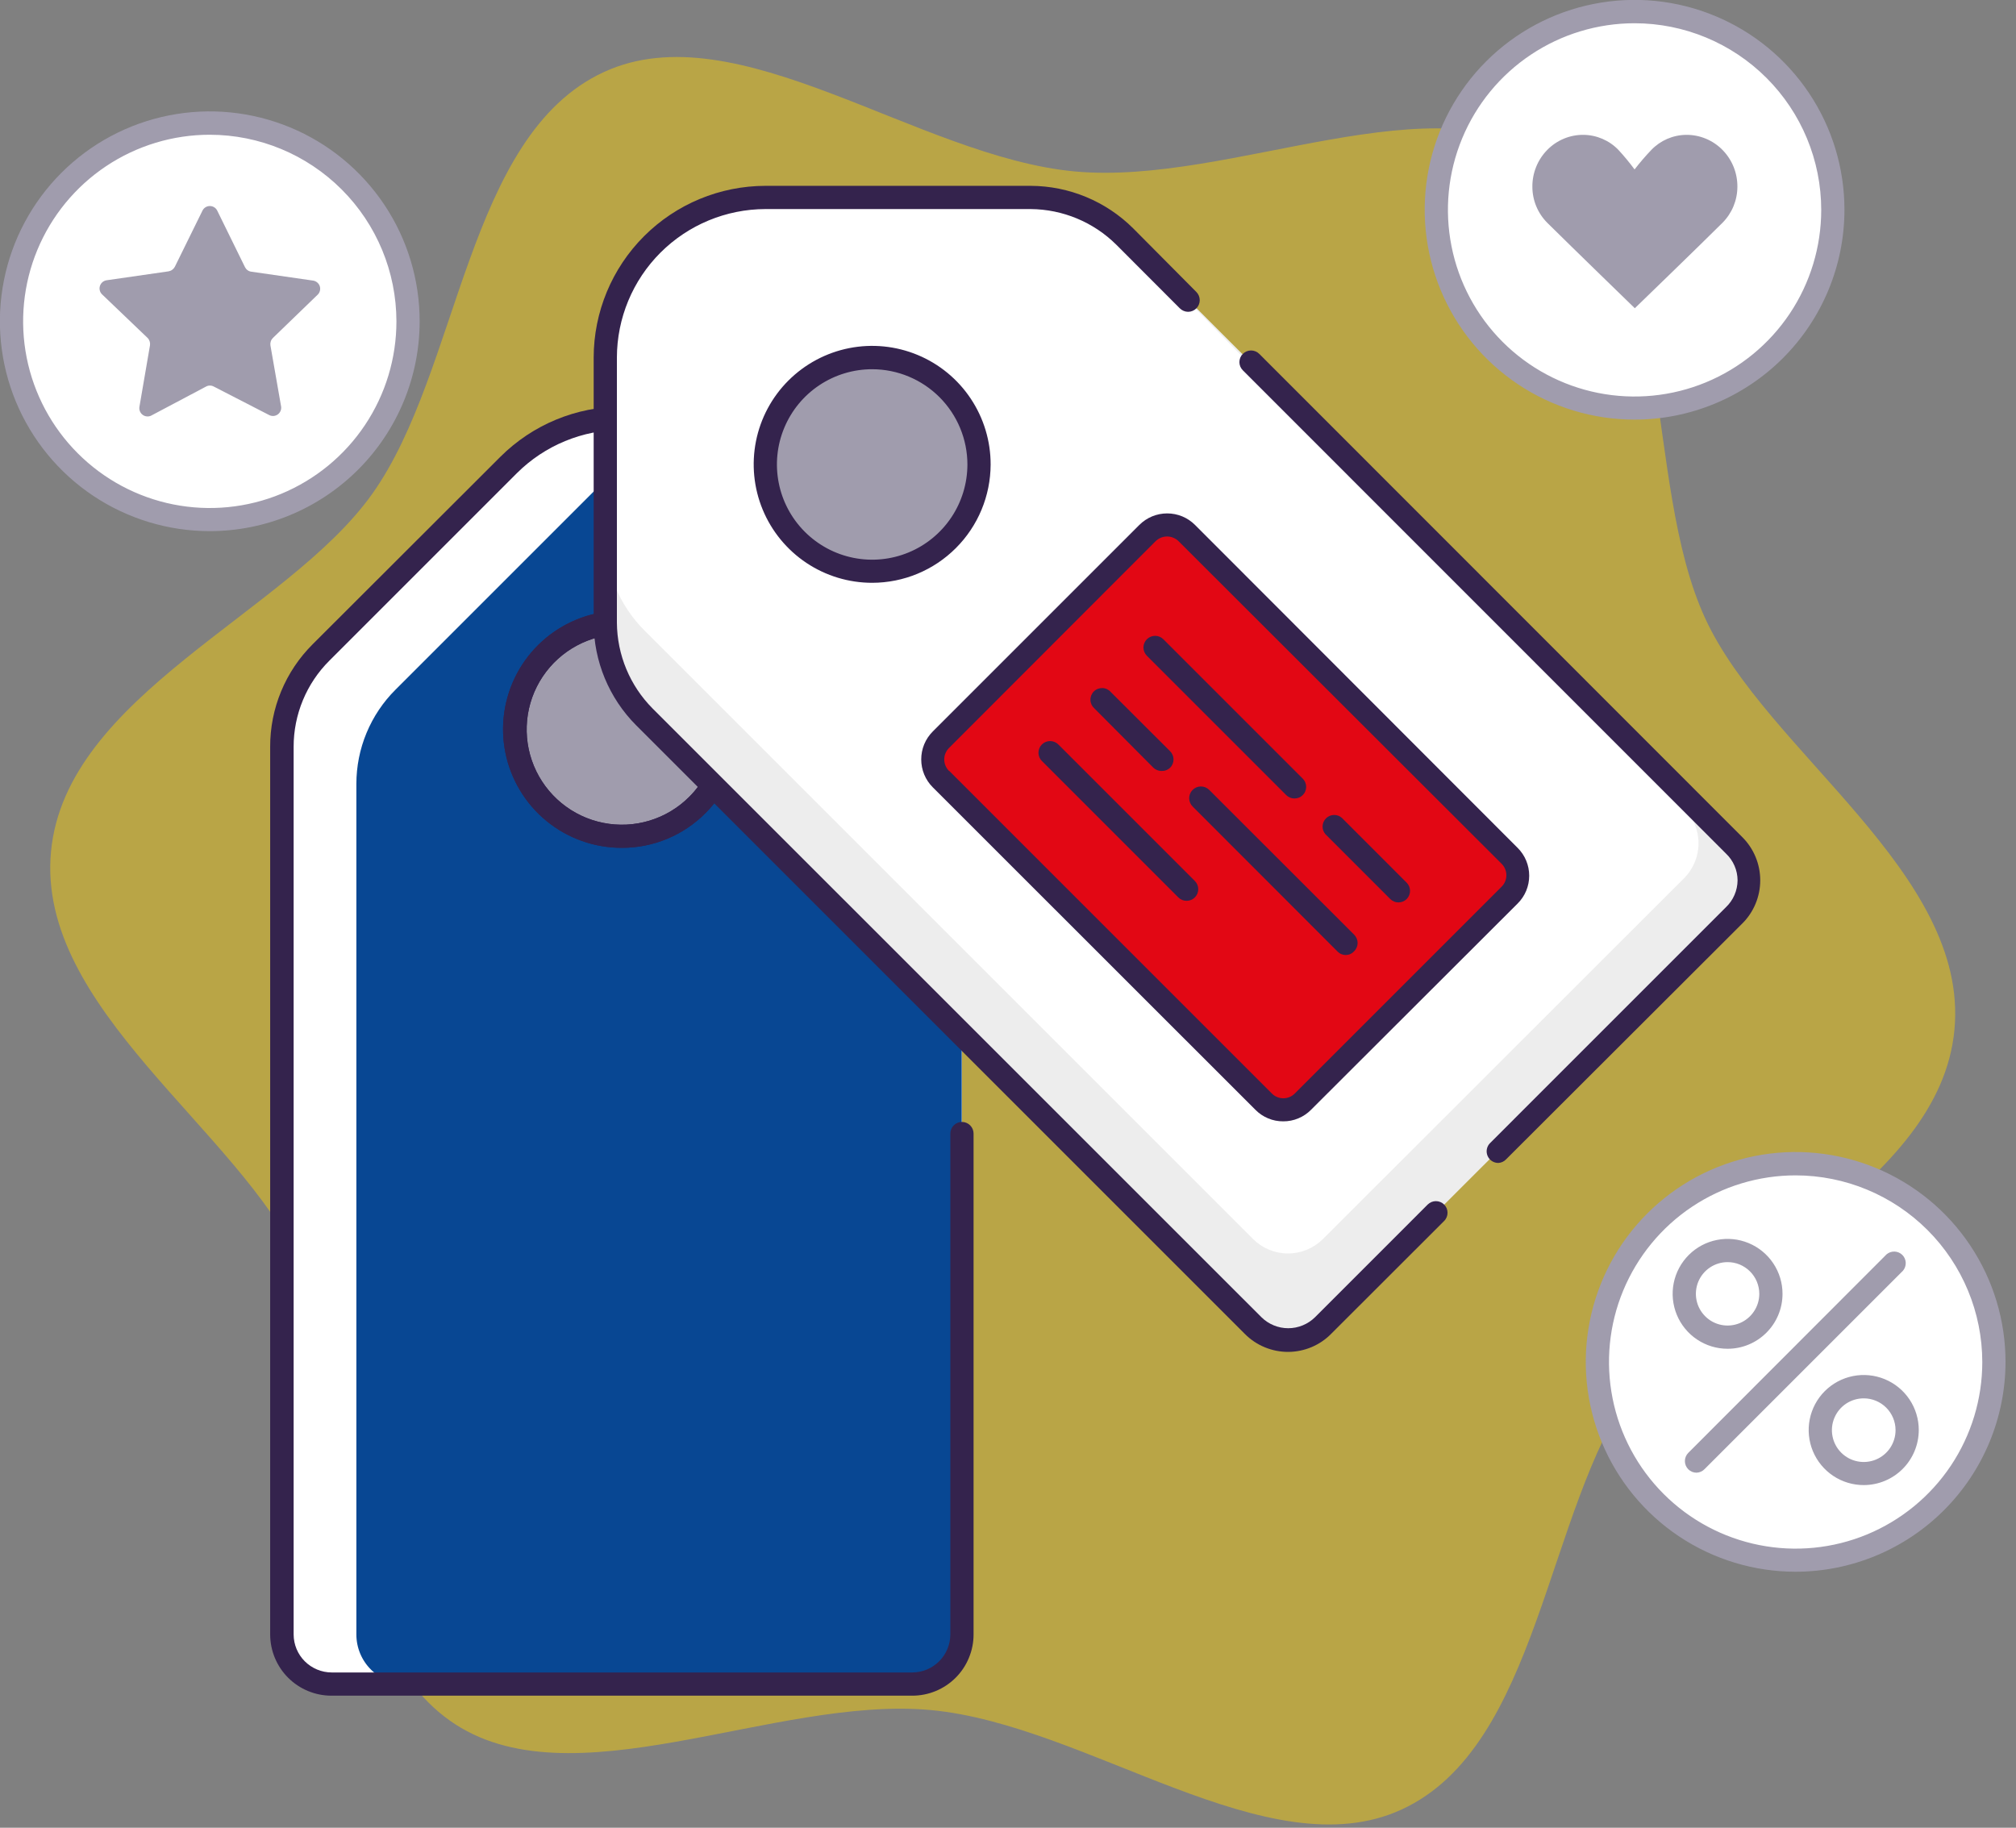
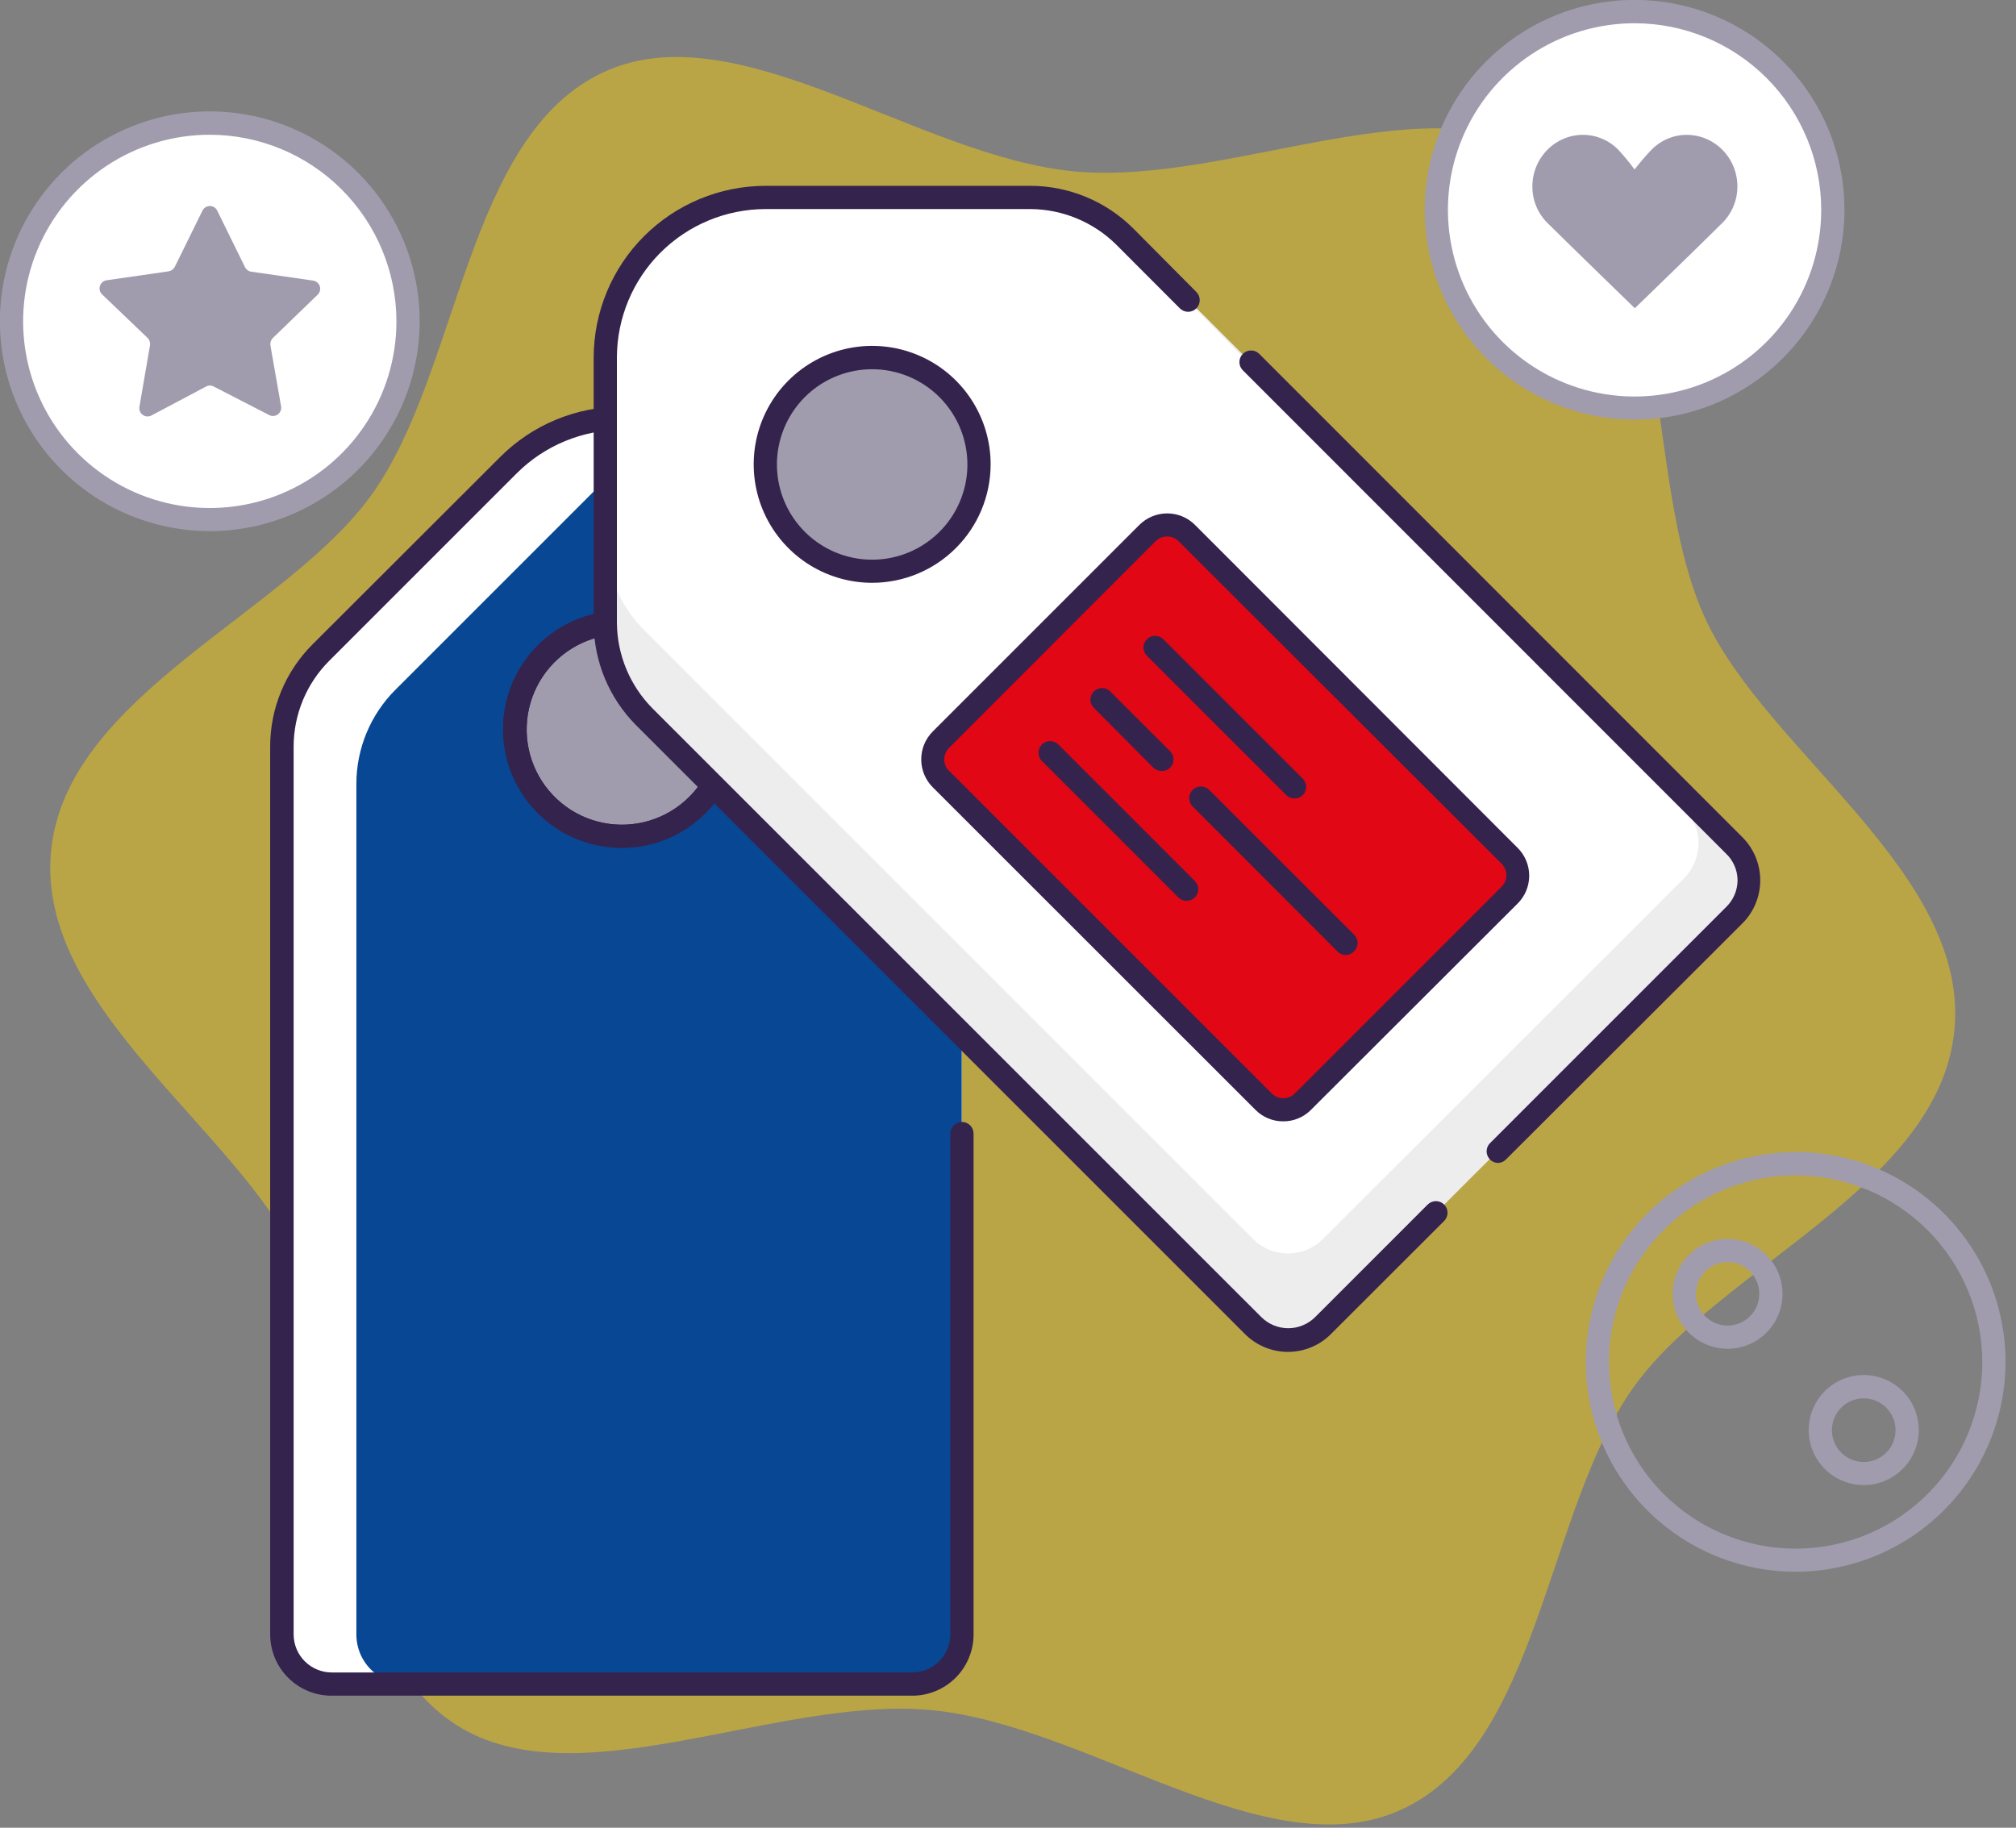
<svg xmlns="http://www.w3.org/2000/svg" width="75" height="68" viewBox="0 0 75 68" fill="none">
  <rect x="0" y="0" width="75" height="68" fill="#808080" stroke="none" />
  <path d="M72.71 38.31C72.165 44.139 63.925 47.172 60.762 51.627C57.495 56.221 57.271 64.962 52.146 67.321C47.185 69.607 40.479 64.167 34.629 63.622C28.778 63.078 21.186 67.178 16.731 64.011C12.134 60.749 13.534 52.115 11.174 46.995C8.889 42.03 1.353 37.523 1.897 31.69C2.442 25.857 10.686 22.828 13.849 18.373C17.116 13.78 17.34 5.038 22.469 2.679C27.426 0.393 34.136 5.833 39.978 6.378C45.82 6.922 53.425 2.822 57.88 5.989C62.473 9.251 61.077 17.885 63.437 23.005C65.718 27.97 73.258 32.477 72.71 38.31Z" fill="#FFD400" fill-opacity="0.45" />
  <path d="M18.922 17.285L11.948 24.272C11.018 25.204 10.494 26.467 10.492 27.785V60.81C10.492 61.299 10.687 61.769 11.033 62.115C11.379 62.461 11.848 62.655 12.337 62.655H33.942C34.184 62.655 34.424 62.607 34.648 62.515C34.872 62.422 35.075 62.286 35.247 62.115C35.418 61.943 35.554 61.74 35.647 61.516C35.739 61.292 35.787 61.052 35.787 60.81V27.785C35.787 27.132 35.659 26.486 35.409 25.883C35.159 25.28 34.793 24.733 34.331 24.272L27.348 17.285C26.795 16.731 26.139 16.292 25.416 15.992C24.693 15.692 23.918 15.538 23.135 15.538C22.353 15.538 21.578 15.692 20.855 15.992C20.132 16.292 19.475 16.731 18.922 17.285Z" fill="white" />
  <path d="M25.901 14.472L14.714 25.659C14.252 26.119 13.886 26.666 13.636 27.268C13.386 27.87 13.258 28.515 13.258 29.167V60.81C13.258 61.054 13.306 61.296 13.4 61.521C13.494 61.746 13.632 61.951 13.806 62.122C13.979 62.294 14.185 62.429 14.412 62.521C14.638 62.612 14.88 62.658 15.124 62.655H33.934C34.176 62.655 34.416 62.607 34.64 62.515C34.864 62.422 35.067 62.286 35.238 62.115C35.41 61.943 35.546 61.74 35.638 61.516C35.731 61.292 35.779 61.052 35.779 60.81V27.785C35.779 27.132 35.65 26.486 35.4 25.883C35.151 25.28 34.784 24.733 34.323 24.272L25.901 14.472Z" fill="#084793" />
  <path d="M33.933 63.087H12.328C11.724 63.086 11.146 62.846 10.719 62.419C10.292 61.992 10.052 61.413 10.051 60.81V27.785C10.049 27.076 10.188 26.373 10.46 25.718C10.731 25.064 11.13 24.469 11.632 23.969L18.615 16.995C19.815 15.798 21.44 15.126 23.135 15.126C24.829 15.126 26.455 15.798 27.654 16.995L34.629 23.969C35.131 24.469 35.53 25.064 35.801 25.718C36.073 26.373 36.212 27.076 36.21 27.785V38.025C36.21 38.14 36.164 38.25 36.084 38.331C36.002 38.412 35.893 38.457 35.778 38.457C35.663 38.457 35.553 38.412 35.472 38.331C35.391 38.25 35.346 38.14 35.346 38.025V27.785C35.348 27.189 35.231 26.598 35.002 26.048C34.774 25.497 34.438 24.998 34.015 24.578L27.045 17.604C26.007 16.571 24.602 15.991 23.137 15.991C21.672 15.991 20.267 16.571 19.229 17.604L12.255 24.578C11.832 24.999 11.497 25.498 11.269 26.049C11.041 26.599 10.923 27.189 10.924 27.785V60.81C10.925 61.184 11.074 61.543 11.339 61.808C11.604 62.072 11.962 62.222 12.337 62.223H33.941C34.316 62.222 34.675 62.072 34.939 61.808C35.204 61.543 35.353 61.184 35.355 60.81V42.173C35.355 42.059 35.4 41.949 35.481 41.868C35.562 41.787 35.672 41.741 35.787 41.741C35.901 41.741 36.011 41.787 36.092 41.868C36.173 41.949 36.219 42.059 36.219 42.173V60.81C36.219 61.11 36.16 61.406 36.044 61.683C35.93 61.96 35.761 62.212 35.549 62.423C35.336 62.635 35.084 62.802 34.807 62.916C34.53 63.03 34.233 63.088 33.933 63.087Z" fill="#34234D" />
  <path d="M23.135 31.431C22.133 31.436 21.162 31.094 20.385 30.462C19.608 29.83 19.075 28.948 18.877 27.967C18.678 26.985 18.827 25.966 19.297 25.082C19.767 24.198 20.529 23.504 21.453 23.12C22.378 22.736 23.407 22.684 24.365 22.975C25.323 23.265 26.151 23.879 26.706 24.712C27.262 25.545 27.511 26.545 27.412 27.541C27.312 28.537 26.869 29.468 26.159 30.174C25.762 30.572 25.291 30.887 24.772 31.103C24.253 31.319 23.697 31.43 23.135 31.431ZM23.135 23.485C22.29 23.488 21.473 23.783 20.822 24.321C20.171 24.859 19.727 25.605 19.564 26.434C19.402 27.262 19.532 28.122 19.932 28.865C20.332 29.609 20.977 30.191 21.758 30.512C22.538 30.834 23.406 30.875 24.214 30.628C25.021 30.381 25.718 29.863 26.186 29.16C26.654 28.457 26.864 27.614 26.781 26.774C26.697 25.934 26.325 25.148 25.727 24.552C25.387 24.211 24.983 23.941 24.538 23.758C24.093 23.575 23.616 23.482 23.135 23.485Z" fill="#2C3D60" />
  <path d="M20.31 29.941C20.865 30.496 21.573 30.874 22.343 31.027C23.113 31.18 23.912 31.101 24.637 30.801C25.363 30.5 25.983 29.991 26.419 29.338C26.855 28.685 27.088 27.917 27.088 27.132C27.088 26.347 26.855 25.579 26.419 24.926C25.983 24.273 25.363 23.764 24.637 23.464C23.912 23.163 23.113 23.084 22.343 23.237C21.573 23.39 20.865 23.768 20.31 24.323C19.94 24.692 19.646 25.129 19.446 25.611C19.246 26.093 19.143 26.61 19.143 27.132C19.143 27.654 19.246 28.171 19.446 28.653C19.646 29.135 19.94 29.573 20.31 29.941Z" fill="#A09CAD" />
  <path d="M23.135 31.543C22.114 31.545 21.124 31.193 20.334 30.547C19.544 29.901 19.002 29 18.801 28C18.6 26.999 18.753 25.959 19.232 25.058C19.712 24.157 20.489 23.45 21.432 23.058C22.374 22.666 23.424 22.613 24.401 22.908C25.378 23.203 26.223 23.827 26.791 24.675C27.36 25.523 27.616 26.542 27.518 27.558C27.419 28.574 26.971 29.524 26.25 30.247C25.843 30.658 25.357 30.985 24.823 31.207C24.288 31.43 23.714 31.544 23.135 31.543ZM23.135 23.597C22.552 23.597 21.979 23.741 21.465 24.016C20.951 24.291 20.513 24.688 20.19 25.172C19.866 25.657 19.667 26.214 19.61 26.793C19.553 27.373 19.64 27.958 19.863 28.496C20.086 29.034 20.438 29.509 20.889 29.879C21.339 30.249 21.873 30.501 22.445 30.615C23.016 30.729 23.607 30.7 24.164 30.531C24.722 30.362 25.229 30.058 25.641 29.646C26.137 29.151 26.474 28.519 26.611 27.832C26.748 27.144 26.678 26.432 26.41 25.784C26.141 25.136 25.687 24.583 25.104 24.194C24.521 23.804 23.836 23.597 23.135 23.597Z" fill="#34234D" />
  <path d="M23.135 31.543C22.114 31.545 21.124 31.193 20.334 30.547C19.544 29.901 19.002 29 18.801 28C18.6 26.999 18.753 25.959 19.232 25.058C19.712 24.157 20.489 23.45 21.432 23.058C22.374 22.666 23.424 22.613 24.401 22.908C25.378 23.203 26.223 23.827 26.791 24.675C27.36 25.523 27.616 26.542 27.518 27.558C27.419 28.574 26.971 29.524 26.25 30.247C25.843 30.658 25.357 30.985 24.823 31.207C24.288 31.43 23.714 31.544 23.135 31.543ZM23.135 23.597C22.552 23.597 21.979 23.741 21.465 24.016C20.951 24.291 20.513 24.688 20.19 25.172C19.866 25.657 19.667 26.214 19.61 26.793C19.553 27.373 19.64 27.958 19.863 28.496C20.086 29.034 20.438 29.509 20.889 29.879C21.339 30.249 21.873 30.501 22.445 30.615C23.016 30.729 23.607 30.7 24.164 30.531C24.722 30.362 25.229 30.058 25.641 29.646C26.137 29.151 26.474 28.519 26.611 27.832C26.748 27.144 26.678 26.432 26.41 25.784C26.141 25.136 25.687 24.583 25.104 24.194C24.521 23.804 23.836 23.597 23.135 23.597Z" fill="#34234D" />
  <path d="M64.5 34.054C64.841 33.708 65.032 33.243 65.032 32.757C65.032 32.272 64.841 31.806 64.5 31.461L41.85 8.802C41.389 8.34 40.843 7.974 40.24 7.724C39.638 7.474 38.993 7.346 38.341 7.346H28.476C27.694 7.345 26.919 7.499 26.195 7.798C25.472 8.097 24.815 8.536 24.262 9.09C23.708 9.643 23.269 10.3 22.97 11.023C22.671 11.747 22.517 12.522 22.518 13.304V23.169C22.518 23.821 22.646 24.466 22.896 25.069C23.146 25.671 23.512 26.218 23.974 26.678L46.62 49.328C46.965 49.669 47.431 49.861 47.916 49.861C48.402 49.861 48.867 49.669 49.213 49.328L64.5 34.054Z" fill="#EDEDED" />
  <path d="M62.655 32.671C62.997 32.326 63.189 31.86 63.189 31.375C63.189 30.889 62.997 30.423 62.655 30.078L41.85 8.802C41.389 8.34 40.843 7.974 40.24 7.724C39.638 7.474 38.993 7.346 38.341 7.346H28.476C27.694 7.345 26.919 7.499 26.195 7.798C25.472 8.097 24.815 8.536 24.262 9.09C23.708 9.643 23.269 10.3 22.97 11.023C22.671 11.747 22.517 12.522 22.518 13.304V19.941C22.517 20.594 22.646 21.24 22.896 21.843C23.146 22.446 23.512 22.993 23.974 23.454L46.62 46.101C46.965 46.443 47.431 46.635 47.916 46.635C48.402 46.635 48.868 46.443 49.213 46.101L62.655 32.671Z" fill="white" />
  <path d="M55.741 43.267C55.655 43.267 55.571 43.242 55.5 43.195C55.428 43.147 55.373 43.08 55.34 43.001C55.307 42.921 55.298 42.834 55.315 42.75C55.332 42.666 55.373 42.588 55.434 42.528L64.21 33.752C64.345 33.623 64.453 33.468 64.527 33.297C64.601 33.125 64.64 32.941 64.642 32.754C64.641 32.567 64.603 32.382 64.528 32.211C64.454 32.039 64.346 31.884 64.21 31.756L46.235 13.776C46.154 13.695 46.109 13.586 46.109 13.472C46.109 13.357 46.154 13.248 46.235 13.167C46.275 13.126 46.323 13.094 46.376 13.072C46.428 13.05 46.485 13.039 46.542 13.039C46.599 13.039 46.655 13.05 46.708 13.072C46.761 13.094 46.808 13.126 46.849 13.167L64.815 31.142C65.028 31.353 65.196 31.604 65.311 31.88C65.426 32.156 65.485 32.453 65.485 32.752C65.485 33.051 65.426 33.347 65.311 33.623C65.196 33.9 65.028 34.151 64.815 34.361L56.026 43.137C55.951 43.215 55.849 43.261 55.741 43.267Z" fill="#34234D" />
  <path d="M47.925 50.297C47.626 50.298 47.33 50.239 47.053 50.125C46.776 50.011 46.525 49.843 46.314 49.631L23.667 26.985C22.657 25.972 22.089 24.6 22.086 23.17V13.305C22.088 11.611 22.762 9.986 23.96 8.788C25.158 7.59 26.782 6.916 28.477 6.914H38.342C39.772 6.919 41.143 7.487 42.157 8.496L44.508 10.863C44.588 10.944 44.633 11.054 44.633 11.168C44.633 11.282 44.588 11.392 44.508 11.473C44.467 11.513 44.42 11.545 44.367 11.567C44.314 11.589 44.258 11.601 44.201 11.601C44.144 11.601 44.087 11.589 44.035 11.567C43.982 11.545 43.934 11.513 43.894 11.473L41.53 9.105C40.681 8.263 39.537 7.787 38.342 7.778H28.477C27.012 7.781 25.607 8.364 24.571 9.399C23.535 10.435 22.952 11.84 22.95 13.305V23.17C22.959 24.365 23.435 25.51 24.277 26.358L46.927 49.005C47.193 49.268 47.551 49.416 47.925 49.416C48.299 49.416 48.658 49.268 48.924 49.005L53.115 44.813C53.196 44.733 53.305 44.688 53.42 44.688C53.534 44.688 53.643 44.733 53.724 44.813C53.765 44.854 53.797 44.901 53.819 44.954C53.841 45.007 53.852 45.063 53.852 45.12C53.852 45.177 53.841 45.234 53.819 45.286C53.797 45.339 53.765 45.387 53.724 45.427L49.533 49.614C49.324 49.829 49.074 50 48.798 50.117C48.522 50.234 48.225 50.295 47.925 50.297Z" fill="#34234D" />
  <path d="M32.452 21.251C33.239 21.251 34.007 21.018 34.661 20.581C35.315 20.144 35.825 19.522 36.125 18.795C36.426 18.069 36.504 17.269 36.35 16.497C36.196 15.726 35.817 15.018 35.26 14.462C34.703 13.906 33.994 13.528 33.222 13.376C32.45 13.224 31.651 13.304 30.925 13.606C30.198 13.908 29.578 14.419 29.142 15.074C28.707 15.729 28.475 16.498 28.477 17.285C28.479 18.338 28.899 19.346 29.644 20.09C30.389 20.834 31.399 21.251 32.452 21.251Z" fill="#A09CAD" />
  <path d="M32.451 21.683C31.578 21.684 30.726 21.426 30 20.942C29.274 20.457 28.709 19.769 28.375 18.963C28.041 18.157 27.954 17.271 28.124 16.415C28.294 15.56 28.714 14.774 29.331 14.158C29.949 13.541 30.735 13.122 31.59 12.952C32.446 12.783 33.333 12.871 34.138 13.206C34.944 13.54 35.632 14.107 36.115 14.833C36.598 15.559 36.856 16.412 36.854 17.284C36.85 18.451 36.385 19.568 35.56 20.392C34.735 21.217 33.617 21.681 32.451 21.683ZM32.451 13.737C31.75 13.736 31.065 13.943 30.482 14.331C29.898 14.72 29.444 15.273 29.175 15.92C28.906 16.567 28.835 17.279 28.971 17.967C29.106 18.654 29.443 19.286 29.938 19.782C30.433 20.278 31.064 20.617 31.751 20.754C32.438 20.892 33.151 20.822 33.798 20.555C34.446 20.288 35 19.834 35.39 19.252C35.78 18.67 35.989 17.985 35.99 17.284C35.99 16.345 35.617 15.444 34.954 14.779C34.29 14.114 33.39 13.739 32.451 13.737Z" fill="#34234D" />
  <path d="M42.689 19.834L35.005 27.519C34.6 27.924 34.6 28.58 35.005 28.985L47.003 40.984C47.408 41.389 48.065 41.389 48.47 40.984L56.154 33.3C56.559 32.895 56.559 32.238 56.154 31.833L44.156 19.834C43.751 19.429 43.094 19.429 42.689 19.834Z" fill="#E20714" />
  <path d="M47.739 41.719C47.546 41.72 47.354 41.683 47.176 41.608C46.998 41.534 46.837 41.425 46.702 41.287L34.702 29.292C34.566 29.156 34.457 28.994 34.383 28.815C34.309 28.637 34.272 28.446 34.272 28.253C34.272 28.06 34.309 27.869 34.383 27.69C34.457 27.512 34.566 27.35 34.702 27.214L42.385 19.531C42.521 19.395 42.683 19.286 42.861 19.212C43.038 19.139 43.229 19.101 43.422 19.101C43.615 19.101 43.805 19.139 43.983 19.212C44.161 19.286 44.323 19.395 44.459 19.531L56.458 31.543C56.595 31.679 56.704 31.84 56.778 32.019C56.852 32.197 56.89 32.387 56.89 32.58C56.89 32.773 56.852 32.964 56.778 33.142C56.704 33.32 56.595 33.481 56.458 33.617L48.776 41.287C48.641 41.425 48.479 41.534 48.301 41.608C48.123 41.683 47.932 41.72 47.739 41.719ZM35.311 28.678L47.311 40.678C47.367 40.736 47.434 40.782 47.508 40.813C47.582 40.845 47.662 40.861 47.743 40.861C47.824 40.861 47.903 40.845 47.978 40.813C48.052 40.782 48.119 40.736 48.175 40.678L55.858 32.995C55.916 32.939 55.962 32.872 55.993 32.798C56.025 32.724 56.041 32.644 56.041 32.563C56.041 32.482 56.025 32.403 55.993 32.328C55.962 32.254 55.916 32.187 55.858 32.131L43.85 20.14C43.793 20.083 43.726 20.038 43.652 20.007C43.577 19.976 43.498 19.96 43.418 19.96C43.337 19.96 43.258 19.976 43.184 20.007C43.109 20.038 43.042 20.083 42.986 20.14L35.311 27.823C35.253 27.879 35.207 27.946 35.176 28.02C35.144 28.095 35.128 28.174 35.128 28.255C35.128 28.336 35.144 28.415 35.176 28.49C35.207 28.564 35.253 28.631 35.311 28.687V28.678Z" fill="#34234D" />
  <path d="M50.072 35.532C50.015 35.533 49.959 35.522 49.906 35.5C49.853 35.479 49.806 35.447 49.765 35.407L44.373 30.01C44.289 29.929 44.242 29.819 44.24 29.703C44.239 29.587 44.283 29.475 44.364 29.392C44.445 29.309 44.555 29.261 44.671 29.26C44.787 29.258 44.899 29.303 44.982 29.384L50.379 34.776C50.419 34.816 50.451 34.864 50.473 34.917C50.495 34.969 50.507 35.026 50.507 35.083C50.507 35.14 50.495 35.196 50.473 35.249C50.451 35.302 50.419 35.349 50.379 35.39C50.34 35.433 50.293 35.468 50.24 35.492C50.187 35.517 50.13 35.53 50.072 35.532Z" fill="#34234D" />
  <path d="M43.211 28.684C43.154 28.684 43.097 28.673 43.045 28.651C42.992 28.63 42.944 28.598 42.904 28.558L40.717 26.359C40.672 26.32 40.636 26.273 40.609 26.219C40.584 26.165 40.569 26.107 40.567 26.047C40.564 25.988 40.575 25.929 40.596 25.873C40.618 25.818 40.651 25.767 40.693 25.725C40.735 25.683 40.785 25.65 40.841 25.628C40.896 25.607 40.956 25.597 41.015 25.599C41.075 25.601 41.133 25.616 41.187 25.642C41.24 25.668 41.288 25.704 41.327 25.75L43.53 27.949C43.571 27.989 43.603 28.037 43.625 28.09C43.647 28.142 43.658 28.199 43.658 28.256C43.658 28.313 43.647 28.369 43.625 28.422C43.603 28.475 43.571 28.523 43.53 28.563C43.488 28.604 43.438 28.635 43.383 28.656C43.328 28.677 43.269 28.686 43.211 28.684Z" fill="#34234D" />
  <path d="M44.144 33.514C44.087 33.515 44.031 33.504 43.978 33.482C43.925 33.461 43.877 33.429 43.837 33.389L38.76 28.312C38.678 28.231 38.633 28.12 38.633 28.005C38.633 27.89 38.678 27.78 38.76 27.698C38.841 27.617 38.952 27.571 39.067 27.571C39.182 27.571 39.292 27.617 39.373 27.698L44.451 32.776C44.491 32.816 44.523 32.864 44.545 32.916C44.567 32.969 44.578 33.025 44.578 33.082C44.578 33.139 44.567 33.196 44.545 33.248C44.523 33.301 44.491 33.349 44.451 33.389C44.41 33.429 44.362 33.461 44.31 33.482C44.257 33.504 44.201 33.515 44.144 33.514Z" fill="#34234D" />
-   <path d="M52.029 33.574C51.972 33.575 51.916 33.564 51.863 33.542C51.811 33.521 51.763 33.489 51.722 33.449L49.307 31.034C49.236 30.951 49.199 30.845 49.203 30.736C49.208 30.627 49.253 30.524 49.33 30.447C49.407 30.37 49.51 30.325 49.618 30.321C49.727 30.316 49.834 30.353 49.916 30.424L52.332 32.84C52.412 32.921 52.457 33.03 52.457 33.144C52.457 33.258 52.412 33.368 52.332 33.449C52.251 33.529 52.143 33.574 52.029 33.574Z" fill="#34234D" />
  <path d="M48.158 29.707C48.101 29.708 48.045 29.697 47.992 29.675C47.94 29.654 47.892 29.622 47.851 29.582L42.666 24.397C42.585 24.316 42.539 24.205 42.539 24.09C42.539 23.975 42.585 23.865 42.666 23.783C42.748 23.702 42.858 23.656 42.973 23.656C43.088 23.656 43.198 23.702 43.28 23.783L48.465 28.968C48.505 29.009 48.538 29.056 48.559 29.109C48.581 29.162 48.593 29.218 48.593 29.275C48.593 29.332 48.581 29.389 48.559 29.442C48.538 29.494 48.505 29.542 48.465 29.582C48.425 29.622 48.377 29.654 48.324 29.675C48.271 29.697 48.215 29.708 48.158 29.707Z" fill="#34234D" />
-   <path d="M74.18 50.673C74.18 52.132 73.747 53.558 72.936 54.771C72.126 55.984 70.974 56.929 69.626 57.487C68.278 58.045 66.796 58.192 65.365 57.907C63.934 57.622 62.62 56.92 61.588 55.888C60.557 54.857 59.854 53.543 59.569 52.112C59.285 50.681 59.431 49.198 59.989 47.85C60.547 46.502 61.493 45.35 62.706 44.54C63.919 43.73 65.345 43.297 66.804 43.297C67.772 43.296 68.732 43.487 69.627 43.857C70.522 44.228 71.335 44.771 72.02 45.456C72.706 46.141 73.249 46.954 73.619 47.849C73.99 48.745 74.18 49.704 74.18 50.673Z" fill="white" />
  <path d="M66.802 58.476C65.258 58.476 63.748 58.018 62.464 57.16C61.18 56.302 60.179 55.082 59.588 53.655C58.997 52.228 58.843 50.658 59.145 49.144C59.446 47.629 60.19 46.237 61.283 45.146C62.375 44.054 63.767 43.311 65.281 43.01C66.796 42.709 68.367 42.864 69.793 43.456C71.22 44.048 72.439 45.049 73.296 46.334C74.154 47.618 74.611 49.128 74.61 50.673C74.607 52.742 73.783 54.726 72.319 56.188C70.856 57.651 68.871 58.474 66.802 58.476ZM66.802 43.729C65.429 43.729 64.086 44.136 62.944 44.899C61.803 45.662 60.913 46.747 60.387 48.015C59.861 49.284 59.724 50.68 59.992 52.027C60.26 53.374 60.921 54.612 61.892 55.583C62.863 56.554 64.1 57.215 65.448 57.483C66.794 57.751 68.191 57.614 69.46 57.088C70.728 56.562 71.813 55.672 72.576 54.531C73.339 53.389 73.746 52.046 73.746 50.673C73.744 48.832 73.011 47.067 71.71 45.765C70.408 44.464 68.643 43.731 66.802 43.729Z" fill="#A09CAD" />
  <path d="M68.185 7.809C68.185 9.267 67.753 10.693 66.942 11.906C66.132 13.119 64.98 14.065 63.632 14.623C62.284 15.181 60.801 15.327 59.371 15.043C57.94 14.758 56.626 14.056 55.594 13.024C54.562 11.993 53.86 10.678 53.575 9.248C53.291 7.817 53.437 6.334 53.995 4.986C54.553 3.638 55.499 2.486 56.712 1.676C57.925 0.865 59.351 0.433 60.809 0.433C61.778 0.432 62.738 0.622 63.633 0.993C64.528 1.363 65.341 1.907 66.026 2.592C66.711 3.277 67.255 4.09 67.625 4.985C67.996 5.88 68.186 6.84 68.185 7.809Z" fill="white" />
  <path d="M60.81 15.612C59.266 15.612 57.756 15.154 56.472 14.296C55.188 13.438 54.187 12.218 53.596 10.791C53.005 9.364 52.851 7.794 53.152 6.279C53.454 4.765 54.198 3.373 55.29 2.281C56.383 1.19 57.775 0.446 59.289 0.146C60.804 -0.155 62.374 5.51408e-05 63.801 0.592C65.228 1.183 66.447 2.185 67.304 3.469C68.162 4.754 68.619 6.264 68.618 7.808C68.616 9.878 67.792 11.862 66.328 13.325C64.864 14.789 62.88 15.611 60.81 15.612ZM60.81 0.865C59.437 0.865 58.094 1.272 56.952 2.035C55.81 2.798 54.92 3.882 54.395 5.151C53.869 6.42 53.732 7.816 54 9.163C54.267 10.51 54.929 11.747 55.9 12.719C56.871 13.69 58.108 14.351 59.455 14.619C60.802 14.887 62.199 14.749 63.467 14.224C64.736 13.698 65.821 12.808 66.584 11.666C67.347 10.524 67.754 9.182 67.754 7.808C67.753 5.967 67.021 4.202 65.719 2.9C64.417 1.598 62.651 0.866 60.81 0.865Z" fill="#A09CAD" />
  <path d="M15.18 11.957C15.18 13.416 14.747 14.842 13.936 16.055C13.126 17.268 11.973 18.214 10.625 18.772C9.277 19.33 7.794 19.476 6.363 19.191C4.932 18.906 3.618 18.203 2.587 17.171C1.555 16.139 0.853 14.824 0.569 13.393C0.285 11.962 0.432 10.479 0.99 9.131C1.549 7.784 2.495 6.632 3.709 5.822C4.923 5.012 6.349 4.58 7.808 4.581C8.776 4.581 9.735 4.772 10.63 5.143C11.525 5.513 12.338 6.057 13.022 6.742C13.707 7.427 14.249 8.24 14.62 9.135C14.99 10.03 15.18 10.989 15.18 11.957Z" fill="white" />
  <path d="M7.808 19.761C6.264 19.761 4.754 19.304 3.469 18.447C2.184 17.589 1.183 16.369 0.591 14.943C-0 13.516 -0.155 11.945 0.146 10.43C0.447 8.915 1.191 7.524 2.283 6.431C3.375 5.339 4.767 4.595 6.282 4.294C7.797 3.993 9.367 4.148 10.794 4.74C12.221 5.331 13.44 6.333 14.298 7.617C15.156 8.902 15.613 10.412 15.612 11.957C15.61 14.026 14.787 16.009 13.324 17.472C11.861 18.935 9.877 19.758 7.808 19.761ZM7.808 5.013C6.435 5.012 5.092 5.419 3.949 6.181C2.807 6.944 1.916 8.028 1.39 9.297C0.864 10.565 0.726 11.962 0.993 13.309C1.261 14.656 1.922 15.894 2.893 16.865C3.864 17.837 5.101 18.499 6.448 18.767C7.795 19.035 9.191 18.898 10.46 18.373C11.729 17.847 12.814 16.957 13.577 15.815C14.341 14.673 14.748 13.33 14.748 11.957C14.746 10.117 14.014 8.352 12.713 7.051C11.412 5.749 9.649 5.016 7.808 5.013Z" fill="#A09CAD" />
  <path d="M64.266 50.18C63.862 50.18 63.467 50.059 63.132 49.834C62.796 49.609 62.535 49.289 62.381 48.916C62.227 48.542 62.187 48.131 62.266 47.735C62.346 47.339 62.541 46.975 62.827 46.69C63.113 46.404 63.477 46.21 63.873 46.132C64.27 46.053 64.68 46.094 65.053 46.249C65.427 46.404 65.746 46.666 65.97 47.002C66.195 47.338 66.314 47.733 66.314 48.137C66.314 48.405 66.261 48.672 66.158 48.92C66.055 49.168 65.904 49.394 65.714 49.583C65.524 49.773 65.298 49.924 65.049 50.026C64.801 50.129 64.535 50.181 64.266 50.18ZM64.266 46.957C64.033 46.958 63.805 47.028 63.612 47.158C63.419 47.288 63.268 47.472 63.179 47.688C63.091 47.904 63.068 48.141 63.114 48.369C63.16 48.598 63.273 48.808 63.438 48.972C63.603 49.137 63.813 49.249 64.042 49.294C64.27 49.339 64.507 49.315 64.723 49.226C64.938 49.137 65.122 48.985 65.251 48.791C65.381 48.598 65.45 48.37 65.45 48.137C65.45 47.981 65.419 47.828 65.36 47.684C65.3 47.541 65.213 47.41 65.103 47.301C64.993 47.191 64.862 47.105 64.719 47.045C64.575 46.986 64.421 46.956 64.266 46.957Z" fill="#A09CAD" />
  <path d="M69.34 55.252C68.934 55.253 68.538 55.134 68.201 54.91C67.863 54.685 67.6 54.365 67.444 53.991C67.289 53.617 67.247 53.205 67.326 52.807C67.404 52.41 67.599 52.044 67.885 51.758C68.172 51.471 68.537 51.275 68.934 51.196C69.332 51.117 69.743 51.157 70.118 51.312C70.493 51.467 70.813 51.729 71.038 52.066C71.263 52.403 71.383 52.799 71.383 53.204C71.382 53.746 71.167 54.266 70.784 54.65C70.401 55.034 69.882 55.25 69.34 55.252ZM69.34 52.025C69.105 52.024 68.876 52.093 68.68 52.222C68.485 52.352 68.332 52.537 68.242 52.754C68.152 52.97 68.128 53.209 68.174 53.439C68.219 53.669 68.332 53.88 68.498 54.046C68.664 54.212 68.875 54.325 69.105 54.37C69.335 54.416 69.574 54.392 69.79 54.302C70.007 54.212 70.192 54.059 70.322 53.864C70.451 53.668 70.52 53.439 70.519 53.204C70.518 52.892 70.393 52.593 70.172 52.371C69.951 52.151 69.652 52.026 69.34 52.025Z" fill="#A09CAD" />
-   <path d="M63.116 54.791C63.059 54.791 63.003 54.78 62.95 54.759C62.898 54.737 62.85 54.706 62.809 54.666C62.769 54.625 62.737 54.578 62.715 54.525C62.693 54.472 62.682 54.416 62.682 54.359C62.682 54.302 62.693 54.245 62.715 54.193C62.737 54.14 62.769 54.092 62.809 54.052L70.185 46.667C70.268 46.597 70.374 46.56 70.483 46.564C70.592 46.568 70.695 46.613 70.772 46.69C70.849 46.767 70.894 46.87 70.898 46.979C70.902 47.088 70.865 47.194 70.795 47.277L63.419 54.653C63.38 54.694 63.333 54.728 63.281 54.752C63.229 54.776 63.173 54.789 63.116 54.791Z" fill="#A09CAD" />
  <path d="M8.081 7.835L9.114 9.939C9.136 9.983 9.168 10.022 9.208 10.051C9.248 10.081 9.294 10.1 9.343 10.107L11.651 10.44C11.707 10.449 11.76 10.473 11.803 10.51C11.847 10.547 11.879 10.595 11.897 10.649C11.914 10.704 11.916 10.762 11.902 10.817C11.889 10.873 11.86 10.923 11.819 10.963L10.151 12.575C10.116 12.61 10.089 12.653 10.074 12.7C10.058 12.747 10.053 12.798 10.06 12.847L10.458 15.124C10.466 15.179 10.46 15.235 10.438 15.286C10.417 15.337 10.383 15.382 10.339 15.415C10.294 15.448 10.242 15.469 10.187 15.475C10.132 15.481 10.076 15.471 10.026 15.448L7.952 14.381C7.908 14.357 7.859 14.345 7.809 14.345C7.759 14.345 7.71 14.357 7.667 14.381L5.618 15.466C5.568 15.489 5.513 15.498 5.458 15.492C5.402 15.486 5.35 15.466 5.306 15.432C5.261 15.399 5.227 15.355 5.206 15.303C5.185 15.252 5.178 15.196 5.186 15.141L5.58 12.847C5.587 12.798 5.583 12.748 5.568 12.701C5.553 12.653 5.528 12.61 5.493 12.575L3.795 10.95C3.754 10.91 3.725 10.859 3.712 10.803C3.698 10.748 3.701 10.689 3.719 10.635C3.737 10.58 3.77 10.532 3.814 10.495C3.858 10.459 3.911 10.435 3.968 10.427L6.271 10.095C6.32 10.086 6.367 10.067 6.407 10.037C6.448 10.008 6.481 9.97 6.504 9.926L7.533 7.835C7.558 7.784 7.597 7.741 7.646 7.711C7.694 7.681 7.75 7.665 7.807 7.665C7.864 7.665 7.92 7.681 7.968 7.711C8.017 7.741 8.056 7.784 8.081 7.835Z" fill="#A09CAD" />
  <path d="M60.81 6.304C60.624 6.052 60.423 5.809 60.21 5.578C60.042 5.403 59.841 5.264 59.618 5.167C59.395 5.071 59.156 5.02 58.913 5.017C58.662 5.014 58.412 5.062 58.18 5.159C57.947 5.256 57.737 5.398 57.561 5.578C57.383 5.76 57.242 5.975 57.148 6.21C57.053 6.446 57.005 6.698 57.008 6.953C57.009 7.453 57.208 7.933 57.561 8.288C58.477 9.195 60.819 11.468 60.819 11.468C60.819 11.468 63.17 9.195 64.081 8.288C64.434 7.933 64.633 7.453 64.635 6.953C64.637 6.698 64.59 6.446 64.495 6.21C64.4 5.975 64.26 5.76 64.081 5.578C63.905 5.399 63.695 5.256 63.462 5.16C63.23 5.063 62.98 5.015 62.729 5.017C62.486 5.02 62.247 5.071 62.024 5.167C61.802 5.264 61.601 5.403 61.433 5.578C61.212 5.809 61.005 6.051 60.81 6.304Z" fill="#A09CAD" />
</svg>